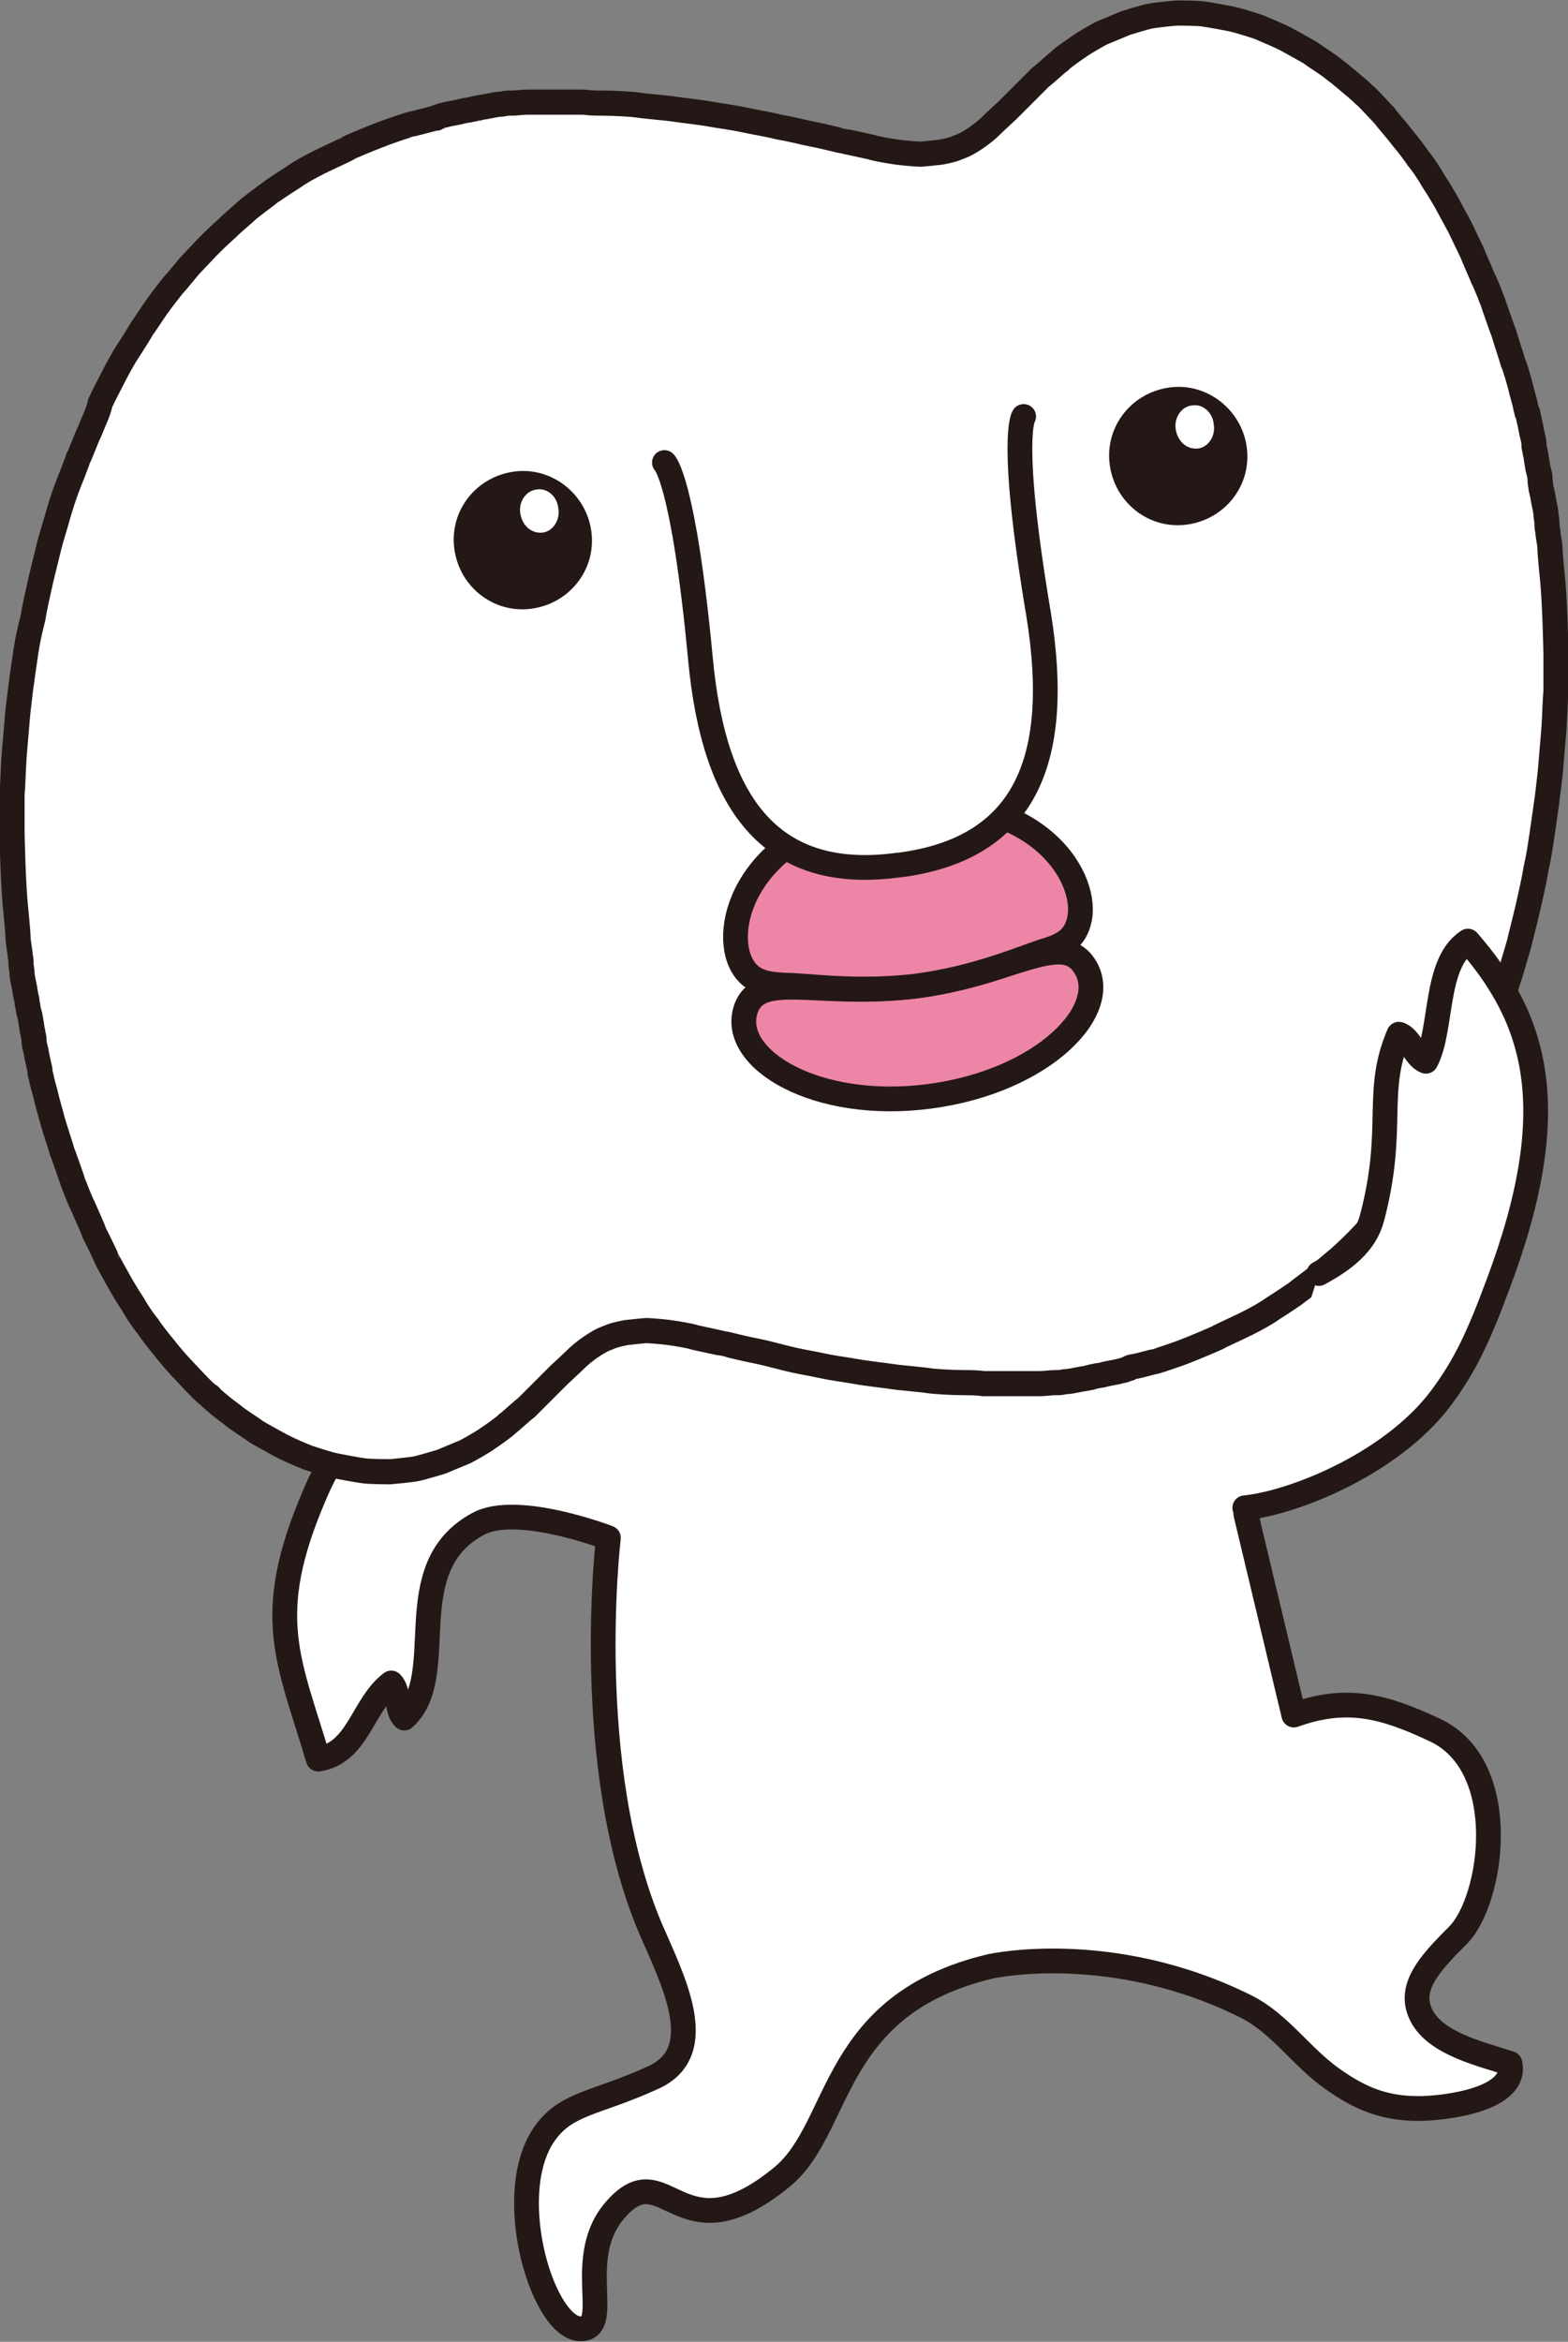
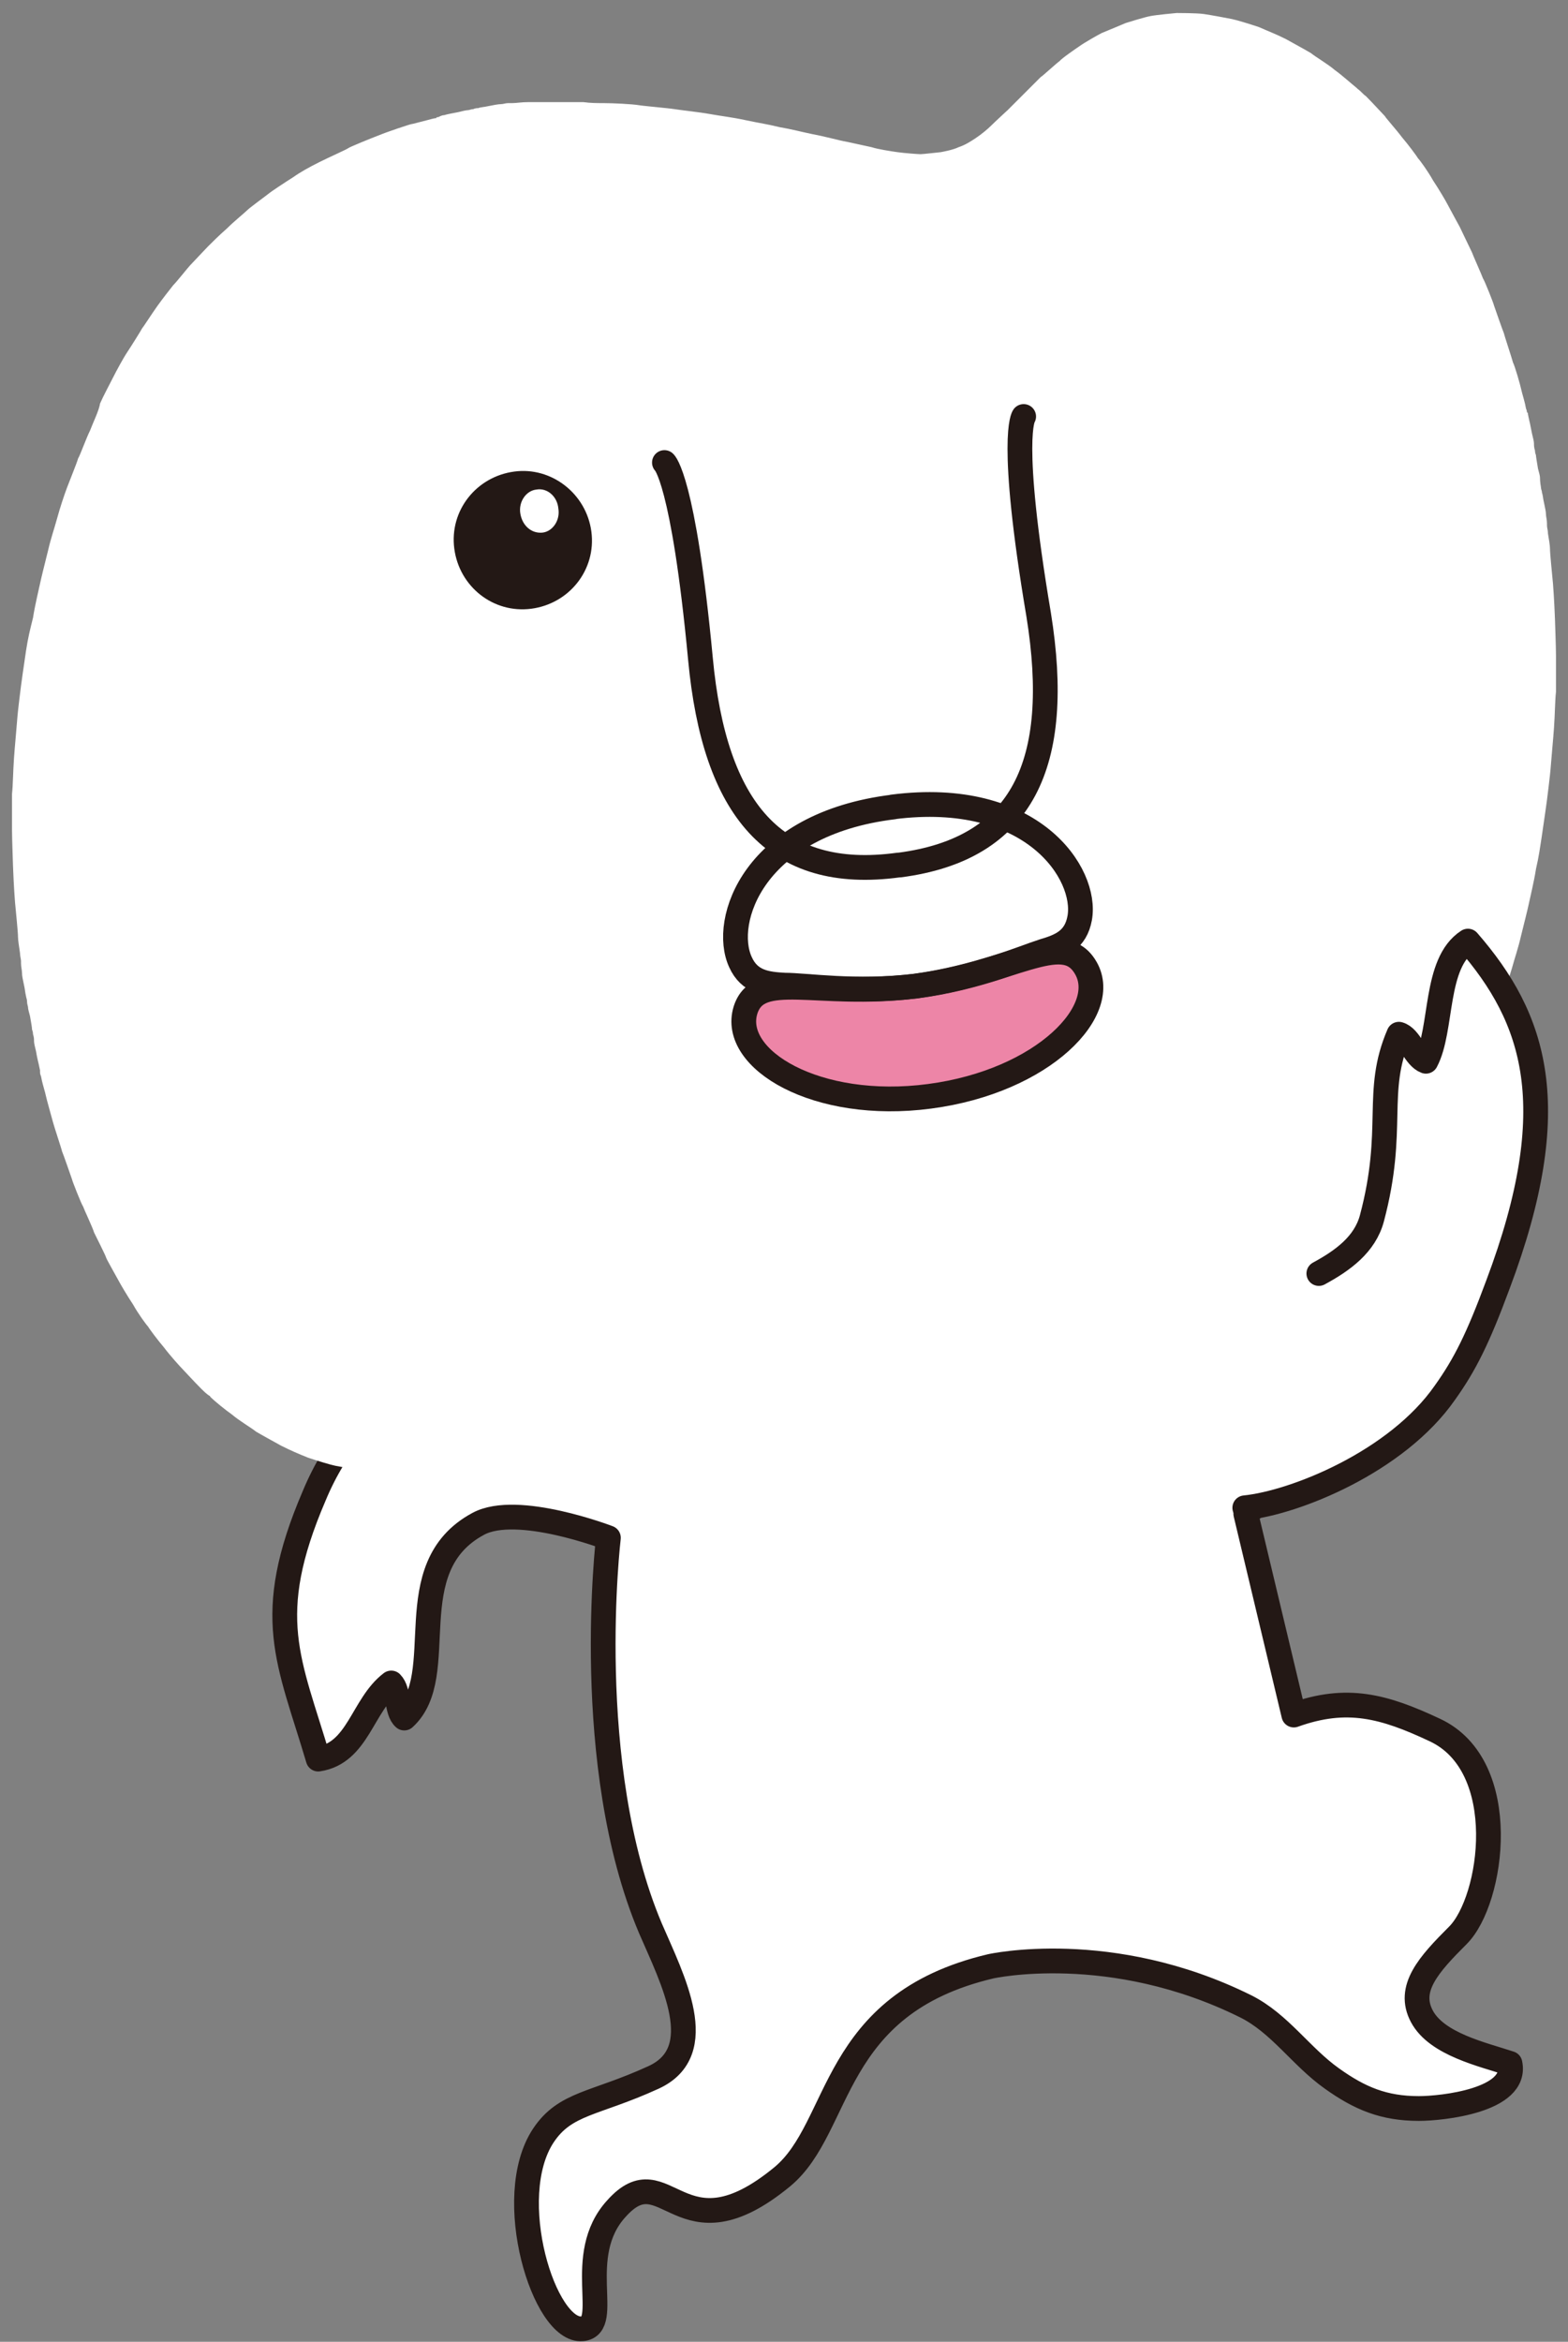
<svg xmlns="http://www.w3.org/2000/svg" xmlns:xlink="http://www.w3.org/1999/xlink" version="1.1" id="レイヤー_1" x="0px" y="0px" viewBox="0 0 156.7 233.9" style="enable-background:new 0 0 156.7 233.9;" xml:space="preserve">
  <rect x="0" y="0" width="156.7" height="233.9" fill="#808080" stroke="none" />
  <style type="text/css">
	.st0{fill-rule:evenodd;clip-rule:evenodd;fill:#EA9292;}
	.st1{fill:#EA9292;}
	.st2{fill:#FFFFFF;}
	.st3{clip-path:url(#SVGID_2_);}
	.st4{fill:#FFFFFF;stroke:#231815;stroke-width:2.836;stroke-linejoin:round;}
	.st5{fill:#FFFFFF;stroke:#231815;stroke-width:2.88;stroke-linecap:round;stroke-linejoin:round;}
	.st6{fill:#231815;}
	.st7{fill:#ED85A7;stroke:#231815;stroke-width:2.836;stroke-linejoin:round;}
	.st8{fill:#FFFFFF;stroke:#231815;stroke-width:2.836;stroke-linecap:round;stroke-linejoin:round;}
	.st9{clip-path:url(#SVGID_4_);fill:#FFFFFF;}
	.st10{clip-path:url(#SVGID_4_);fill:none;stroke:#231815;stroke-width:2.474;stroke-linejoin:round;}
	.st11{clip-path:url(#SVGID_4_);fill:none;stroke:#231815;stroke-width:2.512;stroke-linecap:round;stroke-linejoin:round;}
	.st12{clip-path:url(#SVGID_4_);fill:#231815;}
	.st13{clip-path:url(#SVGID_4_);fill:#ED85A7;}
	.st14{clip-path:url(#SVGID_4_);fill:none;stroke:#231815;stroke-width:2.474;stroke-linecap:round;stroke-linejoin:round;}
	.st15{fill:#FFFFFF;stroke:#221714;stroke-width:1.026;stroke-linejoin:round;}
	.st16{fill:#FFFFFF;enable-background:new    ;}
	.st17{fill:#221714;}
	.st18{fill:#DF809E;enable-background:new    ;}
</style>
  <g>
    <defs>
      <rect id="SVGID_3_" width="156.7" height="233.9" />
    </defs>
    <clipPath id="SVGID_2_">
      <use xlink:href="#SVGID_3_" style="overflow:visible;" />
    </clipPath>
    <path style="clip-path:url(#SVGID_2_);fill:#FFFFFF;" d="M124.5,151.2c0,0,0.3-0.2,0.9-0.7c3.8-3,11.8-12.6,10.3-26.9   c-0.6-5.1-75.7,0.3-80.2,0.3c-6.3,0-8.2,10.7-15.5,14.9c-3,1.7-6.4,5.3-8.6,10.6c-5.2,12.1-2.5,16.5,0.4,26.3   c4-0.6,4.4-5.4,7.3-7.6c0.8,0.8,0.5,2.8,1.3,3.5c4.7-4.3-0.8-15,7.4-19.4c3.9-2.1,13,1.4,13,1.4s-2.7,22.7,4.2,39   c2.2,5.1,6,12.3,0.3,14.9c-5.9,2.7-8.8,2.5-11,5.8c-4.1,6.2,0.1,19.7,3.9,19.3c3-0.3-0.9-7.3,3.4-12c5-5.6,6.3,5.3,16.6-3.2   c6-5,4.7-17.2,20.8-21l0,0l0,0c0,0,12-2.7,25.5,4c3.4,1.7,5.5,5,8.6,7.2c2.8,2,5.2,3,8.7,3c2.3,0,9.9-0.8,9.1-4.5   c-2.7-0.9-7.3-1.9-8.8-4.7c-1.5-2.8,0.7-5.2,3.6-8.1c3.5-3.5,5.4-16.9-2.3-20.5c-5.1-2.4-8.8-3.4-14.1-1.5L124.5,151.2z" />
    <path style="clip-path:url(#SVGID_2_);fill:none;stroke:#231815;stroke-width:2.474;stroke-linejoin:round;" d="M124.5,151.2   c0,0,0.3-0.2,0.9-0.7c3.8-3,11.8-12.6,10.3-26.9c-0.6-5.1-75.7,0.3-80.2,0.3c-6.3,0-8.2,10.7-15.5,14.9c-3,1.7-6.4,5.3-8.6,10.6   c-5.2,12.1-2.5,16.5,0.4,26.3c4-0.6,4.4-5.4,7.3-7.6c0.8,0.8,0.5,2.8,1.3,3.5c4.7-4.3-0.8-15,7.4-19.4c3.9-2.1,13,1.4,13,1.4   s-2.7,22.7,4.2,39c2.2,5.1,6,12.3,0.3,14.9c-5.9,2.7-8.8,2.5-11,5.8c-4.1,6.2,0.1,19.7,3.9,19.3c3-0.3-0.9-7.3,3.4-12   c5-5.6,6.3,5.3,16.6-3.2c6-5,4.7-17.2,20.8-21l0,0l0,0c0,0,12-2.7,25.5,4c3.4,1.7,5.5,5,8.6,7.2c2.8,2,5.2,3,8.7,3   c2.3,0,9.9-0.8,9.1-4.5c-2.7-0.9-7.3-1.9-8.8-4.7c-1.5-2.8,0.7-5.2,3.6-8.1c3.5-3.5,5.4-16.9-2.3-20.5c-5.1-2.4-8.8-3.4-14.1-1.5   L124.5,151.2z" />
    <path style="clip-path:url(#SVGID_2_);fill:#FFFFFF;" d="M153.9,47.7c0-0.2-0.1-0.5-0.2-0.9c-0.1-0.6-0.2-1.2-0.2-1.3   c0-0.1-0.1-0.2-0.1-0.5c-0.1-0.3-0.1-0.5-0.1-0.7c0-0.2-0.1-0.6-0.2-1c-0.1-0.5-0.2-1-0.2-1c0,0-0.1-0.4-0.2-0.9   c0-0.1,0-0.2-0.1-0.2c0,0,0-0.2-0.1-0.4c-0.1-0.6-0.3-1.2-0.4-1.6c-0.2-0.9-0.7-2.6-0.9-3c-0.1-0.4-0.9-2.8-0.9-2.9   c-0.1-0.2-1-2.8-1-2.8c0-0.1-0.9-2.4-1.1-2.7c-0.1-0.3-1-2.3-1.1-2.6c-0.2-0.4-1.2-2.5-1.2-2.5c0,0-1.2-2.2-1.3-2.4   c-0.1-0.2-0.8-1.4-1.4-2.3c-0.5-0.9-1.3-2-1.5-2.2c-0.1-0.2-1-1.4-1.6-2.1c-0.6-0.8-1.6-1.9-1.7-2.1c-0.2-0.2-1.2-1.3-1.9-2   c-0.3-0.2-0.5-0.5-0.8-0.7c0,0,0,0-0.1-0.1c-0.5-0.4-1.5-1.3-2.2-1.8c-0.7-0.6-1.9-1.3-2.4-1.7c-0.5-0.3-1.6-0.9-2.5-1.4   c-1-0.5-1.8-0.8-2.7-1.2c-0.9-0.3-2.2-0.7-2.7-0.8c-0.5-0.1-2.1-0.4-2.8-0.5c-0.7-0.1-2.6-0.1-2.7-0.1c-0.1,0-2.1,0.2-2.6,0.3   c-0.6,0.1-2.5,0.7-2.5,0.7c0,0-1.9,0.8-2.4,1c-0.4,0.2-1.8,1-2.2,1.3c-0.3,0.2-1.9,1.3-2,1.5c-0.2,0.1-1.7,1.5-1.9,1.6   c-0.1,0.1-1.5,1.5-1.7,1.7c-0.2,0.2-1.6,1.6-1.6,1.6c0,0-1.2,1.1-1.6,1.5c-0.4,0.4-1,0.9-1.6,1.3c-0.6,0.4-1.1,0.7-1.7,0.9   c-0.6,0.3-1.8,0.5-1.8,0.5c0,0-1.8,0.2-2,0.2c-0.2,0-1.6-0.1-2.3-0.2c-0.7-0.1-2-0.3-2.6-0.5c-0.5-0.1-2.7-0.6-2.8-0.6   c-0.1,0-2-0.5-3.1-0.7c-1-0.2-2.1-0.5-3.3-0.7c-1.2-0.3-2-0.4-3.4-0.7c-1.4-0.3-2.4-0.4-3.5-0.6c-1.1-0.2-3-0.4-3.6-0.5   c-0.6-0.1-3-0.3-3.6-0.4c-0.6-0.1-2.5-0.2-3.5-0.2c-0.6,0-1.3,0-2-0.1c-0.1,0-0.2,0-0.2,0c-0.1,0-0.2,0-0.2,0c-0.1,0-0.3,0-0.4,0   c0,0-0.1,0-0.1,0c-0.2,0-0.3,0-0.5,0c-0.1,0-0.2,0-0.3,0c-0.6,0-1.2,0-1.9,0c-0.2,0-0.4,0-0.7,0c-0.2,0-0.3,0-0.5,0   c-0.2,0-0.4,0-0.7,0c-0.7,0-1.2,0.1-1.6,0.1c-0.1,0-0.2,0-0.4,0c-0.3,0-0.5,0.1-0.7,0.1c-0.3,0-0.8,0.1-1.3,0.2   c-0.4,0.1-0.8,0.1-1,0.2c-0.1,0-0.3,0-0.5,0.1c-0.2,0-0.4,0.1-0.5,0.1c-0.2,0-0.6,0.1-1,0.2c-0.5,0.1-1.1,0.2-1.4,0.3   c-0.2,0-0.4,0.1-0.6,0.2c-0.1,0-0.2,0-0.2,0.1c-0.2,0-0.5,0.1-0.9,0.2c-0.8,0.2-1.5,0.4-1.6,0.4c-0.1,0-2.5,0.8-3.2,1.1   c-0.8,0.3-3,1.2-3.1,1.3c-0.1,0.1-1.9,0.9-2.9,1.4c-1,0.5-1.9,1-2.6,1.5c-0.8,0.5-2.3,1.5-2.4,1.6c-0.1,0.1-1.9,1.4-2.2,1.7   c-0.3,0.3-1.3,1.1-2,1.8c-0.8,0.7-1.6,1.5-1.9,1.8c-0.3,0.3-1.6,1.7-1.8,1.9c-0.2,0.2-1.3,1.6-1.7,2c-0.4,0.5-1.1,1.4-1.6,2.1   c-0.5,0.7-1.4,2.1-1.5,2.2c-0.1,0.2-1.1,1.8-1.5,2.4c-0.4,0.6-1.1,1.9-1.4,2.5c-0.3,0.6-1,1.9-1.3,2.6C9.9,41,9.3,42.2,9,43   c-0.4,0.8-1,2.5-1.2,2.8c-0.1,0.4-0.8,2.1-1.1,2.9c-0.3,0.8-0.7,2-1,3.1c-0.3,1.1-0.6,1.9-0.9,3.2c-0.3,1.2-0.7,2.8-0.8,3.3   c-0.1,0.5-0.5,2.1-0.7,3.4C3,62.9,2.8,63.7,2.6,65c-0.2,1.3-0.5,3.5-0.5,3.5c0,0.1-0.3,2.2-0.4,3.6c-0.1,1.3-0.2,2.2-0.3,3.6   c-0.1,1.4-0.1,2.7-0.2,3.6c0,0.9,0,2.7,0,3.6c0,0.9,0.1,3.4,0.1,3.6c0,0.2,0.1,2.4,0.2,3.6c0.1,1.1,0.3,3,0.3,3.5   c0,0.3,0.1,0.9,0.2,1.6c0,0.3,0.1,0.6,0.1,0.8c0,0,0,0.1,0,0.2c0,0.4,0.1,0.7,0.1,1c0,0.3,0.1,0.7,0.2,1.2c0.1,0.4,0.1,0.7,0.2,1.1   c0,0.1,0.1,0.3,0.1,0.5c0,0.3,0.1,0.5,0.1,0.6c0,0.2,0.1,0.5,0.2,0.9c0.1,0.6,0.2,1.1,0.2,1.3c0,0.1,0.1,0.2,0.1,0.5   c0.1,0.3,0.1,0.5,0.1,0.7c0,0.2,0.1,0.6,0.2,1c0.1,0.6,0.2,1,0.2,1c0,0,0.1,0.4,0.2,0.9c0,0.1,0,0.2,0,0.2c0,0,0,0.2,0.1,0.4   c0.1,0.6,0.3,1.2,0.4,1.6c0.2,0.9,0.7,2.6,0.8,3s0.9,2.8,0.9,2.9c0.1,0.2,1,2.8,1,2.8c0,0.1,0.9,2.4,1.1,2.7c0.1,0.3,1,2.2,1.1,2.6   c0.2,0.4,1.2,2.4,1.2,2.5c0,0.1,1.2,2.2,1.3,2.4c0.1,0.2,0.8,1.4,1.4,2.3c0.5,0.9,1.3,2,1.5,2.2c0.1,0.2,1,1.4,1.6,2.1   c0.6,0.8,1.6,1.9,1.8,2.1c0.2,0.2,1.2,1.3,1.9,2c0.2,0.2,0.5,0.5,0.8,0.7c0,0,0.1,0,0.1,0.1c0.5,0.5,1.5,1.3,2.2,1.8   c0.7,0.6,1.9,1.3,2.4,1.7c0.5,0.3,1.6,0.9,2.5,1.4c1,0.5,1.7,0.8,2.7,1.2c0.9,0.3,2.2,0.7,2.7,0.8c0.5,0.1,2.1,0.4,2.8,0.5   c0.7,0.1,2.6,0.1,2.7,0.1c0.1,0,2.1-0.2,2.6-0.3c0.5-0.1,2.5-0.7,2.5-0.7c0,0,1.9-0.8,2.4-1c0.4-0.2,1.8-1,2.2-1.3   c0.3-0.2,1.9-1.3,2-1.5c0.2-0.1,1.7-1.5,1.9-1.6c0.1-0.1,1.5-1.5,1.7-1.7c0.2-0.2,1.6-1.6,1.6-1.6c0,0,1.2-1.1,1.6-1.5   c0.4-0.4,1-0.9,1.6-1.3c0.6-0.4,1.1-0.7,1.7-0.9c0.6-0.3,1.8-0.5,1.8-0.5c0,0,1.8-0.2,2-0.2c0.2,0,1.6,0.1,2.3,0.2   c0.7,0.1,2,0.3,2.6,0.5c0.5,0.1,2.7,0.6,2.8,0.6c0.1,0,2,0.5,3.1,0.7c1,0.2,2.1,0.5,3.3,0.8c1.2,0.3,2,0.4,3.4,0.7   c1.4,0.3,2.4,0.4,3.5,0.6c1.1,0.2,3,0.4,3.6,0.5c0.6,0.1,3,0.3,3.6,0.4c0.6,0.1,2.5,0.2,3.5,0.2c0.6,0,1.3,0,2,0.1   c0.1,0,0.2,0,0.2,0c0.1,0,0.2,0,0.2,0c0.1,0,0.3,0,0.4,0c0,0,0.1,0,0.1,0c0.2,0,0.3,0,0.5,0c0.1,0,0.2,0,0.3,0c0.6,0,1.2,0,1.9,0   c0.2,0,0.4,0,0.7,0c0.2,0,0.3,0,0.5,0c0.2,0,0.4,0,0.7,0c0.7,0,1.2-0.1,1.6-0.1c0.1,0,0.2,0,0.4,0c0.3,0,0.5-0.1,0.7-0.1   c0.3,0,0.8-0.1,1.3-0.2c0.4-0.1,0.8-0.1,1-0.2c0.1,0,0.3,0,0.4-0.1c0.2,0,0.4-0.1,0.5-0.1c0.2,0,0.6-0.1,1-0.2   c0.5-0.1,1.1-0.2,1.4-0.3c0.2,0,0.4-0.1,0.6-0.2c0.1,0,0.2,0,0.2-0.1c0.2-0.1,0.5-0.1,0.9-0.2c0.8-0.2,1.5-0.4,1.6-0.4   c0.1,0,2.5-0.8,3.2-1.1c0.8-0.3,2.9-1.2,3.1-1.3c0.1-0.1,1.9-0.9,2.9-1.4c1-0.5,1.9-1,2.6-1.5c0.8-0.5,2.3-1.5,2.4-1.6   c0.1-0.1,1.9-1.4,2.2-1.7c0.3-0.3,1.3-1.1,2-1.7c0.8-0.7,1.6-1.5,1.9-1.8c0.3-0.3,1.6-1.7,1.8-1.9c0.2-0.2,1.3-1.6,1.7-2   c0.4-0.5,1.1-1.4,1.6-2.1c0.5-0.7,1.4-2.1,1.5-2.3c0.1-0.2,1.1-1.8,1.5-2.4c0.4-0.6,1.1-1.9,1.4-2.5c0.3-0.6,1-1.9,1.3-2.6   c0.3-0.7,0.9-1.9,1.3-2.7c0.4-0.8,1-2.4,1.2-2.8c0.2-0.4,0.8-2.1,1.1-2.9c0.3-0.8,0.7-2,1-3c0.3-1.1,0.6-1.9,0.9-3.2   c0.3-1.2,0.7-2.8,0.8-3.3c0.1-0.5,0.5-2.1,0.7-3.4c0.3-1.3,0.4-2.1,0.6-3.4c0.2-1.3,0.5-3.5,0.5-3.5c0-0.1,0.3-2.2,0.4-3.6   c0.1-1.3,0.2-2.2,0.3-3.6c0.1-1.4,0.1-2.7,0.2-3.6c0-0.9,0-2.7,0-3.6c0-0.9-0.1-3.4-0.1-3.6c0-0.2-0.1-2.4-0.2-3.6   c-0.1-1.1-0.3-3-0.3-3.5c0-0.3-0.1-0.9-0.2-1.5c0-0.3-0.1-0.6-0.1-0.8c0-0.1,0-0.1,0-0.2c0-0.4-0.1-0.7-0.1-0.9   c0-0.3-0.1-0.7-0.2-1.2c-0.1-0.4-0.1-0.7-0.2-1c0-0.2-0.1-0.3-0.1-0.5C153.9,48.1,153.9,47.8,153.9,47.7" />
-     <path style="clip-path:url(#SVGID_2_);fill:none;stroke:#231815;stroke-width:2.512;stroke-linecap:round;stroke-linejoin:round;" d="   M153.9,47.7c0-0.2-0.1-0.5-0.2-0.9c-0.1-0.6-0.2-1.2-0.2-1.3c0-0.1-0.1-0.2-0.1-0.5c-0.1-0.3-0.1-0.5-0.1-0.7c0-0.2-0.1-0.6-0.2-1   c-0.1-0.5-0.2-1-0.2-1c0,0-0.1-0.4-0.2-0.9c0-0.1,0-0.2-0.1-0.2c0,0,0-0.2-0.1-0.4c-0.1-0.6-0.3-1.2-0.4-1.6   c-0.2-0.9-0.7-2.6-0.9-3c-0.1-0.4-0.9-2.8-0.9-2.9c-0.1-0.2-1-2.8-1-2.8c0-0.1-0.9-2.4-1.1-2.7c-0.1-0.3-1-2.3-1.1-2.6   c-0.2-0.4-1.2-2.5-1.2-2.5c0,0-1.2-2.2-1.3-2.4c-0.1-0.2-0.8-1.4-1.4-2.3c-0.5-0.9-1.3-2-1.5-2.2c-0.1-0.2-1-1.4-1.6-2.1   c-0.6-0.8-1.6-1.9-1.7-2.1c-0.2-0.2-1.2-1.3-1.9-2c-0.3-0.2-0.5-0.5-0.8-0.7c0,0,0,0-0.1-0.1c-0.5-0.4-1.5-1.3-2.2-1.8   c-0.7-0.6-1.9-1.3-2.4-1.7c-0.5-0.3-1.6-0.9-2.5-1.4c-1-0.5-1.8-0.8-2.7-1.2c-0.9-0.3-2.2-0.7-2.7-0.8c-0.5-0.1-2.1-0.4-2.8-0.5   c-0.7-0.1-2.6-0.1-2.7-0.1c-0.1,0-2.1,0.2-2.6,0.3c-0.6,0.1-2.5,0.7-2.5,0.7c0,0-1.9,0.8-2.4,1c-0.4,0.2-1.8,1-2.2,1.3   c-0.3,0.2-1.9,1.3-2,1.5c-0.2,0.1-1.7,1.5-1.9,1.6c-0.1,0.1-1.5,1.5-1.7,1.7c-0.2,0.2-1.6,1.6-1.6,1.6c0,0-1.2,1.1-1.6,1.5   c-0.4,0.4-1,0.9-1.6,1.3c-0.6,0.4-1.1,0.7-1.7,0.9c-0.6,0.3-1.8,0.5-1.8,0.5c0,0-1.8,0.2-2,0.2c-0.2,0-1.6-0.1-2.3-0.2   c-0.7-0.1-2-0.3-2.6-0.5c-0.5-0.1-2.7-0.6-2.8-0.6c-0.1,0-2-0.5-3.1-0.7c-1-0.2-2.1-0.5-3.3-0.7c-1.2-0.3-2-0.4-3.4-0.7   c-1.4-0.3-2.4-0.4-3.5-0.6c-1.1-0.2-3-0.4-3.6-0.5c-0.6-0.1-3-0.3-3.6-0.4c-0.6-0.1-2.5-0.2-3.5-0.2c-0.6,0-1.3,0-2-0.1   c-0.1,0-0.2,0-0.2,0c-0.1,0-0.2,0-0.2,0c-0.1,0-0.3,0-0.4,0c0,0-0.1,0-0.1,0c-0.2,0-0.3,0-0.5,0c-0.1,0-0.2,0-0.3,0   c-0.6,0-1.2,0-1.9,0c-0.2,0-0.4,0-0.7,0c-0.2,0-0.3,0-0.5,0c-0.2,0-0.4,0-0.7,0c-0.7,0-1.2,0.1-1.6,0.1c-0.1,0-0.2,0-0.4,0   c-0.3,0-0.5,0.1-0.7,0.1c-0.3,0-0.8,0.1-1.3,0.2c-0.4,0.1-0.8,0.1-1,0.2c-0.1,0-0.3,0-0.5,0.1c-0.2,0-0.4,0.1-0.5,0.1   c-0.2,0-0.6,0.1-1,0.2c-0.5,0.1-1.1,0.2-1.4,0.3c-0.2,0-0.4,0.1-0.6,0.2c-0.1,0-0.2,0-0.2,0.1c-0.2,0-0.5,0.1-0.9,0.2   c-0.8,0.2-1.5,0.4-1.6,0.4c-0.1,0-2.5,0.8-3.2,1.1c-0.8,0.3-3,1.2-3.1,1.3c-0.1,0.1-1.9,0.9-2.9,1.4c-1,0.5-1.9,1-2.6,1.5   c-0.8,0.5-2.3,1.5-2.4,1.6c-0.1,0.1-1.9,1.4-2.2,1.7c-0.3,0.3-1.3,1.1-2,1.8c-0.8,0.7-1.6,1.5-1.9,1.8c-0.3,0.3-1.6,1.7-1.8,1.9   c-0.2,0.2-1.3,1.6-1.7,2c-0.4,0.5-1.1,1.4-1.6,2.1c-0.5,0.7-1.4,2.1-1.5,2.2c-0.1,0.2-1.1,1.8-1.5,2.4c-0.4,0.6-1.1,1.9-1.4,2.5   c-0.3,0.6-1,1.9-1.3,2.6C9.9,41,9.3,42.2,9,43c-0.4,0.8-1,2.5-1.2,2.8c-0.1,0.4-0.8,2.1-1.1,2.9c-0.3,0.8-0.7,2-1,3.1   c-0.3,1.1-0.6,1.9-0.9,3.2c-0.3,1.2-0.7,2.8-0.8,3.3c-0.1,0.5-0.5,2.1-0.7,3.4C3,62.9,2.8,63.7,2.6,65c-0.2,1.3-0.5,3.5-0.5,3.5   c0,0.1-0.3,2.2-0.4,3.6c-0.1,1.3-0.2,2.2-0.3,3.6c-0.1,1.4-0.1,2.7-0.2,3.6c0,0.9,0,2.7,0,3.6c0,0.9,0.1,3.4,0.1,3.6   c0,0.2,0.1,2.4,0.2,3.6c0.1,1.1,0.3,3,0.3,3.5c0,0.3,0.1,0.9,0.2,1.6c0,0.3,0.1,0.6,0.1,0.8c0,0,0,0.1,0,0.2c0,0.4,0.1,0.7,0.1,1   c0,0.3,0.1,0.7,0.2,1.2c0.1,0.4,0.1,0.7,0.2,1.1c0,0.1,0.1,0.3,0.1,0.5c0,0.3,0.1,0.5,0.1,0.6c0,0.2,0.1,0.5,0.2,0.9   c0.1,0.6,0.2,1.1,0.2,1.3c0,0.1,0.1,0.2,0.1,0.5c0.1,0.3,0.1,0.5,0.1,0.7c0,0.2,0.1,0.6,0.2,1c0.1,0.6,0.2,1,0.2,1   c0,0,0.1,0.4,0.2,0.9c0,0.1,0,0.2,0,0.2c0,0,0,0.2,0.1,0.4c0.1,0.6,0.3,1.2,0.4,1.6c0.2,0.9,0.7,2.6,0.8,3s0.9,2.8,0.9,2.9   c0.1,0.2,1,2.8,1,2.8c0,0.1,0.9,2.4,1.1,2.7c0.1,0.3,1,2.2,1.1,2.6c0.2,0.4,1.2,2.4,1.2,2.5c0,0.1,1.2,2.2,1.3,2.4   c0.1,0.2,0.8,1.4,1.4,2.3c0.5,0.9,1.3,2,1.5,2.2c0.1,0.2,1,1.4,1.6,2.1c0.6,0.8,1.6,1.9,1.8,2.1c0.2,0.2,1.2,1.3,1.9,2   c0.2,0.2,0.5,0.5,0.8,0.7c0,0,0.1,0,0.1,0.1c0.5,0.5,1.5,1.3,2.2,1.8c0.7,0.6,1.9,1.3,2.4,1.7c0.5,0.3,1.6,0.9,2.5,1.4   c1,0.5,1.7,0.8,2.7,1.2c0.9,0.3,2.2,0.7,2.7,0.8c0.5,0.1,2.1,0.4,2.8,0.5c0.7,0.1,2.6,0.1,2.7,0.1c0.1,0,2.1-0.2,2.6-0.3   c0.5-0.1,2.5-0.7,2.5-0.7c0,0,1.9-0.8,2.4-1c0.4-0.2,1.8-1,2.2-1.3c0.3-0.2,1.9-1.3,2-1.5c0.2-0.1,1.7-1.5,1.9-1.6   c0.1-0.1,1.5-1.5,1.7-1.7c0.2-0.2,1.6-1.6,1.6-1.6c0,0,1.2-1.1,1.6-1.5c0.4-0.4,1-0.9,1.6-1.3c0.6-0.4,1.1-0.7,1.7-0.9   c0.6-0.3,1.8-0.5,1.8-0.5c0,0,1.8-0.2,2-0.2c0.2,0,1.6,0.1,2.3,0.2c0.7,0.1,2,0.3,2.6,0.5c0.5,0.1,2.7,0.6,2.8,0.6   c0.1,0,2,0.5,3.1,0.7c1,0.2,2.1,0.5,3.3,0.8c1.2,0.3,2,0.4,3.4,0.7c1.4,0.3,2.4,0.4,3.5,0.6c1.1,0.2,3,0.4,3.6,0.5   c0.6,0.1,3,0.3,3.6,0.4c0.6,0.1,2.5,0.2,3.5,0.2c0.6,0,1.3,0,2,0.1c0.1,0,0.2,0,0.2,0c0.1,0,0.2,0,0.2,0c0.1,0,0.3,0,0.4,0   c0,0,0.1,0,0.1,0c0.2,0,0.3,0,0.5,0c0.1,0,0.2,0,0.3,0c0.6,0,1.2,0,1.9,0c0.2,0,0.4,0,0.7,0c0.2,0,0.3,0,0.5,0c0.2,0,0.4,0,0.7,0   c0.7,0,1.2-0.1,1.6-0.1c0.1,0,0.2,0,0.4,0c0.3,0,0.5-0.1,0.7-0.1c0.3,0,0.8-0.1,1.3-0.2c0.4-0.1,0.8-0.1,1-0.2c0.1,0,0.3,0,0.4-0.1   c0.2,0,0.4-0.1,0.5-0.1c0.2,0,0.6-0.1,1-0.2c0.5-0.1,1.1-0.2,1.4-0.3c0.2,0,0.4-0.1,0.6-0.2c0.1,0,0.2,0,0.2-0.1   c0.2-0.1,0.5-0.1,0.9-0.2c0.8-0.2,1.5-0.4,1.6-0.4c0.1,0,2.5-0.8,3.2-1.1c0.8-0.3,2.9-1.2,3.1-1.3c0.1-0.1,1.9-0.9,2.9-1.4   c1-0.5,1.9-1,2.6-1.5c0.8-0.5,2.3-1.5,2.4-1.6c0.1-0.1,1.9-1.4,2.2-1.7c0.3-0.3,1.3-1.1,2-1.7c0.8-0.7,1.6-1.5,1.9-1.8   c0.3-0.3,1.6-1.7,1.8-1.9c0.2-0.2,1.3-1.6,1.7-2c0.4-0.5,1.1-1.4,1.6-2.1c0.5-0.7,1.4-2.1,1.5-2.3c0.1-0.2,1.1-1.8,1.5-2.4   c0.4-0.6,1.1-1.9,1.4-2.5c0.3-0.6,1-1.9,1.3-2.6c0.3-0.7,0.9-1.9,1.3-2.7c0.4-0.8,1-2.4,1.2-2.8c0.2-0.4,0.8-2.1,1.1-2.9   c0.3-0.8,0.7-2,1-3c0.3-1.1,0.6-1.9,0.9-3.2c0.3-1.2,0.7-2.8,0.8-3.3c0.1-0.5,0.5-2.1,0.7-3.4c0.3-1.3,0.4-2.1,0.6-3.4   c0.2-1.3,0.5-3.5,0.5-3.5c0-0.1,0.3-2.2,0.4-3.6c0.1-1.3,0.2-2.2,0.3-3.6c0.1-1.4,0.1-2.7,0.2-3.6c0-0.9,0-2.7,0-3.6   c0-0.9-0.1-3.4-0.1-3.6c0-0.2-0.1-2.4-0.2-3.6c-0.1-1.1-0.3-3-0.3-3.5c0-0.3-0.1-0.9-0.2-1.5c0-0.3-0.1-0.6-0.1-0.8   c0-0.1,0-0.1,0-0.2c0-0.4-0.1-0.7-0.1-0.9c0-0.3-0.1-0.7-0.2-1.2c-0.1-0.4-0.1-0.7-0.2-1c0-0.2-0.1-0.3-0.1-0.5   C153.9,48.1,153.9,47.8,153.9,47.7z" />
    <path style="clip-path:url(#SVGID_2_);fill:#231815;" d="M59.1,53.1c0.5,3.8-2.2,7.2-6,7.7c-3.8,0.5-7.2-2.2-7.7-6   c-0.5-3.8,2.2-7.2,6-7.7C55.1,46.6,58.6,49.3,59.1,53.1" />
    <path style="clip-path:url(#SVGID_2_);fill:#FFFFFF;" d="M55.8,50.8c0.2,1.2-0.6,2.3-1.6,2.4c-1.1,0.1-2-0.7-2.2-1.9   c-0.2-1.2,0.6-2.3,1.6-2.4C54.7,48.7,55.7,49.6,55.8,50.8" />
-     <path style="clip-path:url(#SVGID_2_);fill:#231815;" d="M124.6,44.7c0.5,3.8-2.2,7.2-6,7.7c-3.8,0.5-7.2-2.2-7.7-6   c-0.5-3.8,2.2-7.2,6-7.7C120.6,38.2,124.1,40.9,124.6,44.7" />
-     <path style="clip-path:url(#SVGID_2_);fill:#FFFFFF;" d="M121.3,42.4c0.2,1.2-0.6,2.3-1.6,2.4c-1.1,0.1-2-0.7-2.2-1.9   c-0.2-1.2,0.6-2.3,1.6-2.4C120.2,40.3,121.2,41.2,121.3,42.4" />
-     <path style="clip-path:url(#SVGID_2_);fill:#ED85A7;" d="M92.9,109.5c11.4-1.5,18.3-8.7,15.5-13c-2.3-3.6-7.2,0.7-17,2l0,0   c-9.8,1.2-15.6-1.7-16.9,2.4C73,105.8,81.6,111,92.9,109.5L92.9,109.5z" />
+     <path style="clip-path:url(#SVGID_2_);fill:#ED85A7;" d="M92.9,109.5c11.4-1.5,18.3-8.7,15.5-13c-2.3-3.6-7.2,0.7-17,2c-9.8,1.2-15.6-1.7-16.9,2.4C73,105.8,81.6,111,92.9,109.5L92.9,109.5z" />
    <path style="clip-path:url(#SVGID_2_);fill:none;stroke:#231815;stroke-width:2.474;stroke-linejoin:round;" d="M92.9,109.5   c11.4-1.5,18.3-8.7,15.5-13c-2.3-3.6-7.2,0.7-17,2l0,0c-9.8,1.2-15.6-1.7-16.9,2.4C73,105.8,81.6,111,92.9,109.5L92.9,109.5z" />
-     <path style="clip-path:url(#SVGID_2_);fill:#ED85A7;" d="M91.5,98.5c6.1-0.8,10.6-2.8,12.8-3.5c1.7-0.5,3.2-1.1,3.6-3.3   c0.8-4.4-4.7-12.9-18.7-11.1l0.1,0C75.3,82.3,72.1,92,74,96.1c0.9,2,2.6,2.2,4.4,2.3C80.6,98.4,85.4,99.2,91.5,98.5L91.5,98.5z" />
    <path style="clip-path:url(#SVGID_2_);fill:none;stroke:#231815;stroke-width:2.474;stroke-linejoin:round;" d="M91.5,98.5   c6.1-0.8,10.6-2.8,12.8-3.5c1.7-0.5,3.2-1.1,3.6-3.3c0.8-4.4-4.7-12.9-18.7-11.1l0.1,0C75.3,82.3,72.1,92,74,96.1   c0.9,2,2.6,2.2,4.4,2.3C80.6,98.4,85.4,99.2,91.5,98.5L91.5,98.5z" />
-     <path style="clip-path:url(#SVGID_2_);fill:#FFFFFF;" d="M102.3,41.6c0,0-1.5,2,1.5,19.8c2.4,14.9-1.6,23.4-13.9,25l-0.1,0   C77.4,88.1,71.4,80.8,70,65.8c-1.7-18-3.6-19.6-3.6-19.6" />
    <path style="clip-path:url(#SVGID_2_);fill:none;stroke:#231815;stroke-width:2.474;stroke-linecap:round;stroke-linejoin:round;" d="   M102.3,41.6c0,0-1.5,2,1.5,19.8c2.4,14.9-1.6,23.4-13.9,25l-0.1,0C77.4,88.1,71.4,80.8,70,65.8c-1.7-18-3.6-19.6-3.6-19.6" />
    <path style="clip-path:url(#SVGID_2_);fill:#FFFFFF;" d="M131.8,127.2c2.4-1.3,4.6-2.9,5.3-5.5c2.4-9,0.2-12.6,2.7-18.4   c1.1,0.3,1.6,2.3,2.7,2.7c1.7-3.2,0.8-9.8,4.2-12c6.7,7.7,9.7,16.5,3,34.3c-2,5.4-3.3,8-5.3,10.8c-4.8,6.9-15,11-20,11.5" />
    <path style="clip-path:url(#SVGID_2_);fill:none;stroke:#231815;stroke-width:2.474;stroke-linecap:round;stroke-linejoin:round;" d="   M131.8,127.2c2.4-1.3,4.6-2.9,5.3-5.5c2.4-9,0.2-12.6,2.7-18.4c1.1,0.3,1.6,2.3,2.7,2.7c1.7-3.2,0.8-9.8,4.2-12   c6.7,7.7,9.7,16.5,3,34.3c-2,5.4-3.3,8-5.3,10.8c-4.8,6.9-15,11-20,11.5" />
  </g>
</svg>